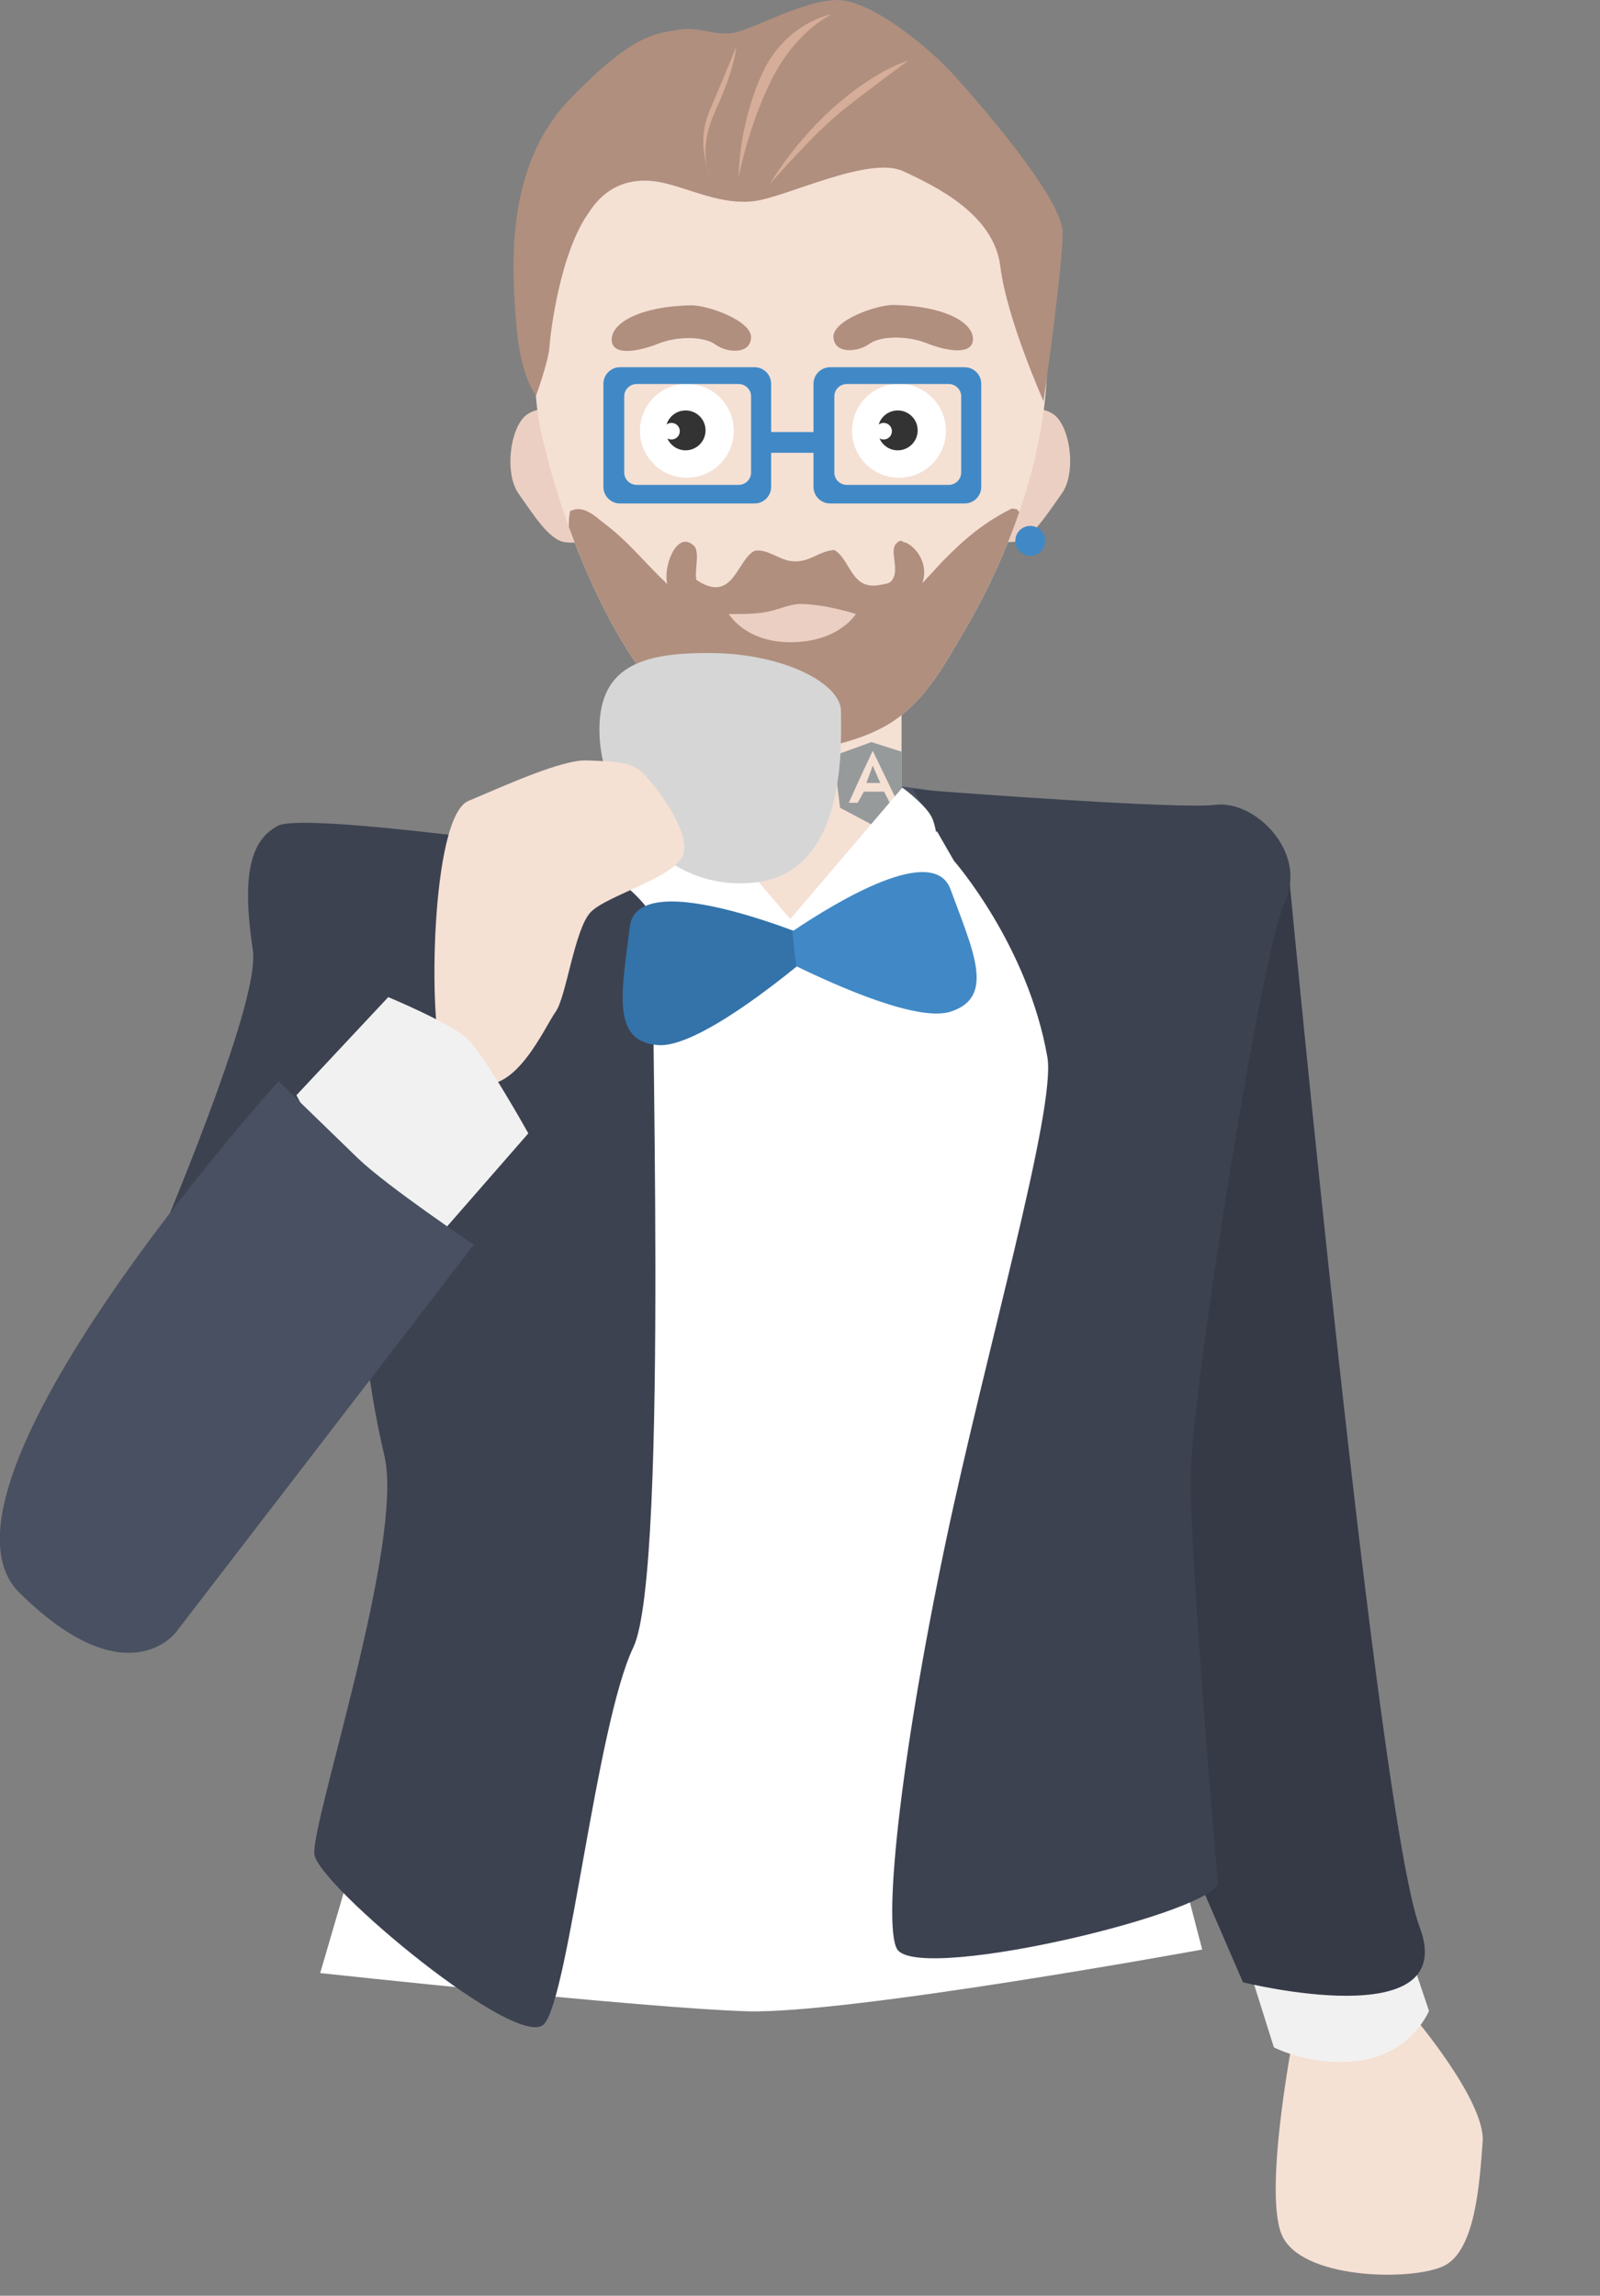
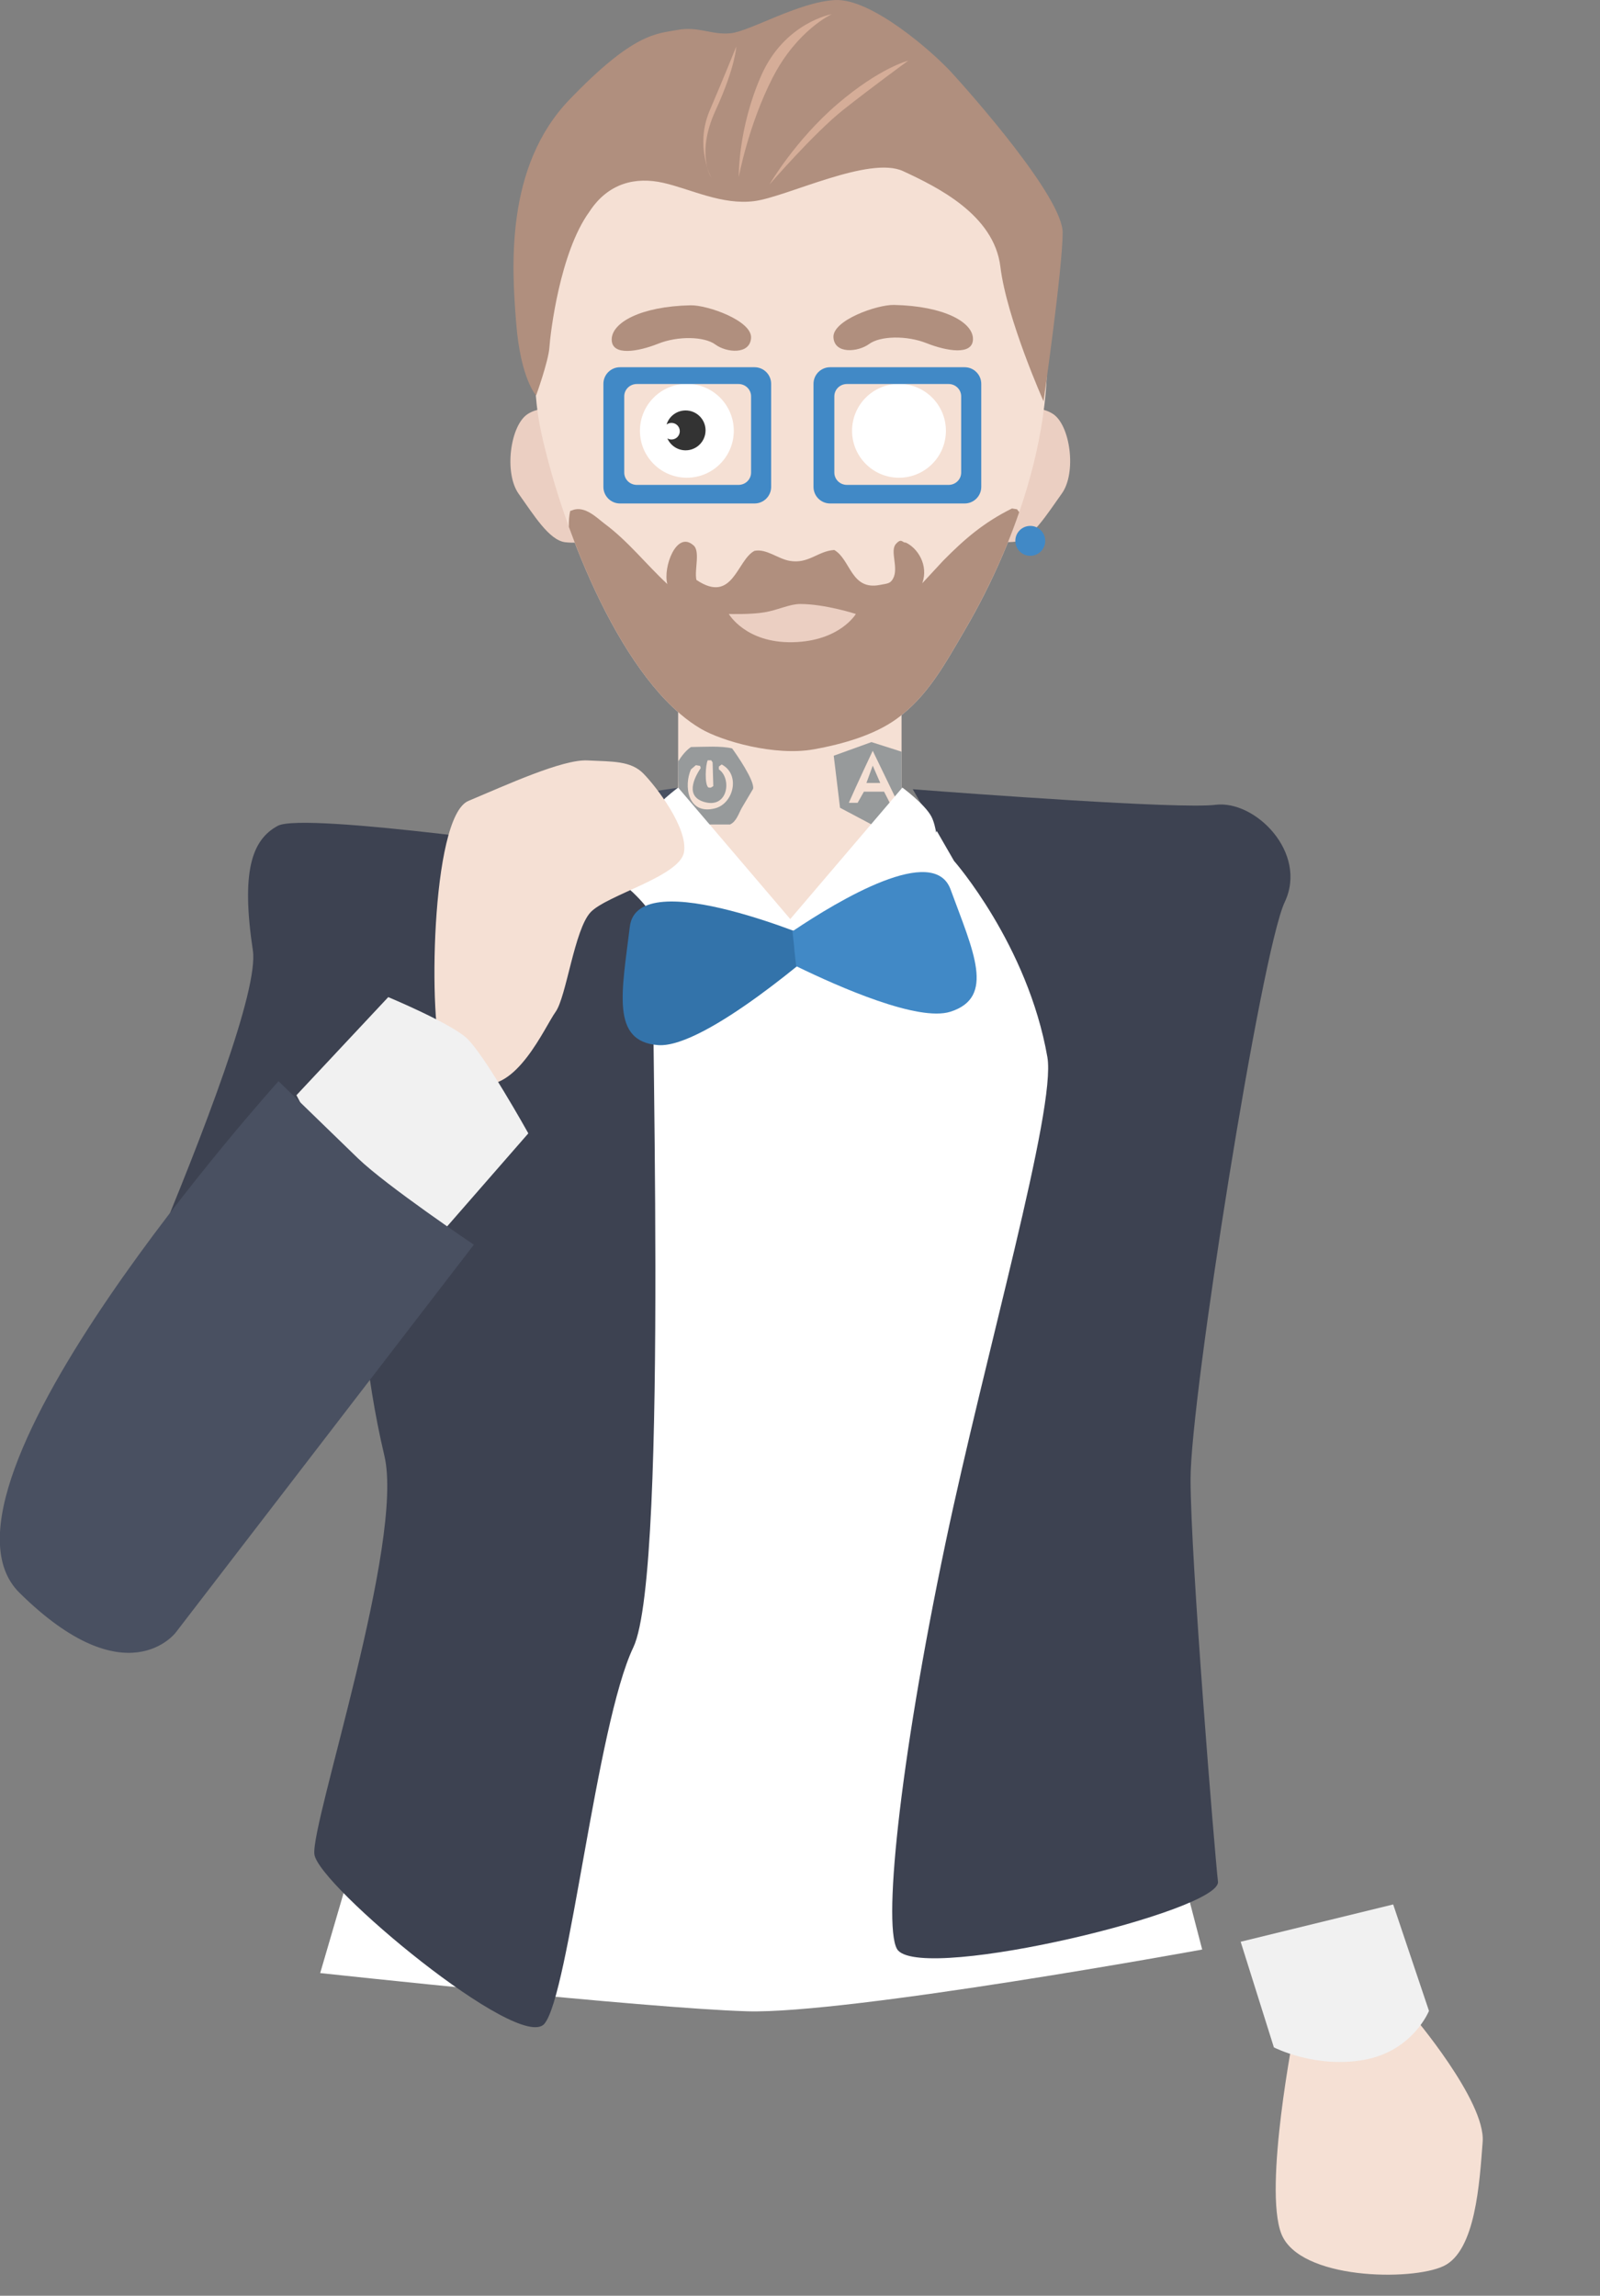
<svg xmlns="http://www.w3.org/2000/svg" version="1.0" x="0px" y="0px" width="792px" height="1135.925px" viewBox="0 0 792 1135.925" enable-background="new 0 0 792 1135.925" xml:space="preserve">
  <rect x="0" y="0" width="792" height="1135.925" fill="#808080" stroke="none" />
  <g id="jacket_2_">
-     <path id="shoulders_2_" fill-rule="evenodd" clip-rule="evenodd" fill="#495061" d="M595.042,490.403   c0,0,1.275-34.418-24.249-56.648c-25.523-22.231-87.921-48.58-178.784-47.207c-90.863,1.373,35.346,101.803,35.346,101.803   L595.042,490.403z" />
    <path id="shoulders_1_" fill-rule="evenodd" clip-rule="evenodd" fill="#495061" d="M193.028,490.403   c0,0-1.275-34.464,24.255-56.724c25.53-22.261,87.943-48.645,178.828-47.271c90.885,1.374-35.355,101.94-35.355,101.94   s-56.796,0.696-104.288,1.278C222.346,490.043,193.028,490.403,193.028,490.403z" />
  </g>
  <g id="jacket_1_">
    <path id="shoulders" fill-rule="evenodd" clip-rule="evenodd" fill="#495061" d="M394.055,396.684   c111.025,0,201.028,42.879,201.028,95.774s-90.003,95.774-201.028,95.774s-201.028-42.88-201.028-95.774   S283.031,396.684,394.055,396.684z" />
    <path id="shirt" fill-rule="evenodd" clip-rule="evenodd" fill="#FFFFFF" d="M318.002,423.402l63.11,33.007H436.3l8.732-18.21   l20.555-29.595l52.621,13.153l57.554,163.186l-60.021,254.849L585,925.925l10.083,38.692c0,0-175.072,32.029-225.283,30.552   c-50.211-1.477-211.305-18.908-211.305-18.908l30.421-103.995l87.982-399.341L318.002,423.402z" />
    <path id="sleeve_1_" fill-rule="evenodd" clip-rule="evenodd" fill="#3D4251" d="M18.467,750.316   c0,0,112.496-241.475,106.698-280.064c-5.798-38.59-0.748-54.595,12.326-61.637c13.074-7.043,150.61,13.098,150.61,13.098   s37.97,25.431,35.438,36.212c-2.532,10.781,8.212,318.954-10.059,357.206c-18.271,38.252-31.759,171.602-43.988,186.204   c-12.228,14.603-112.047-68.52-113.875-83.854c-1.828-15.334,44.733-154.742,34.645-197.213   c-10.088-42.472-11.556-80.899-11.556-80.899L68.542,776.511L18.467,750.316z" />
    <path id="hand" fill-rule="evenodd" clip-rule="evenodd" fill="#F5E0D4" d="M699.136,997.01c0,0,36.326,42.562,34.783,62.735   c-1.542,20.173-3.473,53.945-19.324,61.48c-15.851,7.535-71.306,6.79-80.303-15.893c-8.996-22.683,6.441-100.794,6.441-100.794   L699.136,997.01z" />
    <path id="handle" fill-rule="evenodd" clip-rule="evenodd" fill="#F1F1F1" d="M614.126,960.758l16.45,52.279   c0,0,20.571,10.553,44.71,6.151c24.139-4.403,32.056-24.218,32.056-24.218l-17.715-52.664L614.126,960.758z" />
-     <path id="sleeve" fill-rule="evenodd" clip-rule="evenodd" fill="#363A47" d="M638.241,435.195c0,0,43.999,464.025,64.479,518.283   c20.48,54.258-87.439,27.351-87.439,27.351l-19.412-44.832c0,0-33.125-257.871-33.126-271.589   C562.742,650.691,638.241,435.195,638.241,435.195z" />
    <path id="sleeve_2_" fill-rule="evenodd" clip-rule="evenodd" fill="#3D4251" d="M451.808,390.508c0,0,1.313,0.103,3.695,0.285   c21.342,1.633,128.514,9.651,146.145,7.42c19.599-2.48,45.886,23.65,34.282,48.154c-11.604,24.504-46.645,245.279-46.608,285.457   c0.036,40.179,11.953,184.889,13.573,199.221c1.62,14.332-143.582,49.451-158.273,34.117c-7.978-8.327,0.178-91.15,23.433-201.824   c19.571-93.14,54.846-214.882,50.393-240.31c-9.745-55.642-46.223-97.079-46.223-97.079" />
  </g>
  <g id="head">
    <path id="ear_1_" fill-rule="evenodd" clip-rule="evenodd" fill="#EBCFC2" d="M281.423,203.989c0,0-11.463-4.608-20.133,0.824   c-8.67,5.432-11.941,29.186-4.52,39.57c7.422,10.383,15.031,22.937,23.009,23.907c7.979,0.969,17.257-1.649,17.257-1.649   l-3.287-31.738L281.423,203.989z" />
    <path id="ear" fill-rule="evenodd" clip-rule="evenodd" fill="#EBCFC2" d="M500.941,203.903c0,0,11.469-4.595,20.144,0.822   c8.675,5.417,11.948,29.106,4.522,39.46c-7.425,10.355-15.039,22.874-23.022,23.841c-7.983,0.967-17.266-1.644-17.266-1.644   l3.289-31.651L500.941,203.903z" />
    <path id="earring" fill-rule="evenodd" clip-rule="evenodd" fill="#4189C6" d="M509.986,260.216c4.087,0,7.4,3.313,7.4,7.399   c0,4.086-3.313,7.399-7.4,7.399c-4.087,0-7.4-3.313-7.4-7.399C502.586,263.529,505.899,260.216,509.986,260.216z" />
    <path id="neck" fill-rule="evenodd" clip-rule="evenodd" fill="#F5E0D4" d="M446.27,348.185H335.68v83.31l55.37,25l55.22-25   V348.185z" />
    <path id="face" fill-rule="evenodd" clip-rule="evenodd" fill="#F5E0D4" d="M385.833,45.238   c69.763-1.072,109.353,34.35,125.797,86.731c20.207,64.371-9.413,137.683-33.71,179.217c-9.957,17.021-18.84,33.648-34.532,44.804   c-10.57,7.515-25.525,12.109-40.699,14.798c-19.135,3.39-45.278-4-55.91-10.276c-37.977-22.419-67.749-96-78.931-146.744   c-5.022-22.79-4.018-55.379,2.055-76.044c11.928-40.586,34.336-69.057,71.943-83.854c9.257-3.643,19.697-5.377,30.421-7.399   C376.789,46.061,381.312,45.649,385.833,45.238z" />
    <path id="eye" fill-rule="evenodd" clip-rule="evenodd" fill="#FFFFFF" d="M339.996,189.927c12.828,0,23.227,10.398,23.227,23.224   c0,12.826-10.399,23.224-23.227,23.224s-23.227-10.398-23.227-23.224C316.769,200.325,327.168,189.927,339.996,189.927z" />
    <path id="pupill" fill-rule="evenodd" clip-rule="evenodd" fill="#333333" d="M349.25,212.945c0,5.45-4.42,9.87-9.87,9.87   c-4.04,0-7.51-2.43-9.03-5.9c0.6,0.35,1.3,0.55,2.04,0.55c2.27,0,4.11-1.84,4.11-4.11s-1.84-4.11-4.11-4.11   c-0.91,0-1.75,0.3-2.44,0.81c1.23-4.04,4.99-6.97,9.43-6.97C344.83,203.085,349.25,207.495,349.25,212.945z" />
    <path id="eye_1_" fill-rule="evenodd" clip-rule="evenodd" fill="#FFFFFF" d="M444.996,189.927   c12.828,0,23.227,10.398,23.227,23.224c0,12.826-10.399,23.224-23.227,23.224s-23.227-10.398-23.227-23.224   C421.769,200.325,432.168,189.927,444.996,189.927z" />
-     <path id="pupill_1_" fill-rule="evenodd" clip-rule="evenodd" fill="#333333" d="M454.25,212.945c0,5.45-4.42,9.87-9.87,9.87   c-4.04,0-7.51-2.43-9.03-5.9c0.6,0.35,1.3,0.55,2.04,0.55c2.27,0,4.11-1.84,4.11-4.11s-1.84-4.11-4.11-4.11   c-0.91,0-1.75,0.3-2.44,0.81c1.23-4.04,4.99-6.97,9.43-6.97C449.83,203.085,454.25,207.495,454.25,212.945z" />
-     <path id="glasses" fill-rule="evenodd" clip-rule="evenodd" fill="#4189C6" d="M380.9,213.768h25.077v10.276H380.9V213.768z" />
    <path id="glasses_2_" fill-rule="evenodd" clip-rule="evenodd" fill="#4189C6" d="M373.5,181.705h-66.6   c-4.54,0-8.22,3.68-8.22,8.22v50.97c0,4.54,3.68,8.22,8.22,8.22h66.6c4.54,0,8.22-3.68,8.22-8.22v-50.97   C381.72,185.385,378.04,181.705,373.5,181.705z M371.78,233.835c0,3.36-2.78,6.09-6.21,6.09h-50.35c-3.44,0-6.22-2.73-6.22-6.09   v-37.74c0-3.36,2.78-6.09,6.22-6.09h50.35c3.43,0,6.21,2.73,6.21,6.09V233.835z" />
    <path id="glasses_1_" fill-rule="evenodd" clip-rule="evenodd" fill="#4189C6" d="M477.5,181.705h-66.6   c-4.54,0-8.22,3.68-8.22,8.22v50.97c0,4.54,3.68,8.22,8.22,8.22h66.6c4.54,0,8.22-3.68,8.22-8.22v-50.97   C485.72,185.385,482.04,181.705,477.5,181.705z M475.78,233.835c0,3.36-2.78,6.09-6.21,6.09h-50.35c-3.44,0-6.22-2.73-6.22-6.09   v-37.74c0-3.36,2.78-6.09,6.22-6.09h50.35c3.43,0,6.21,2.73,6.21,6.09V233.835z" />
    <path id="eyebrows_1_" fill-rule="evenodd" clip-rule="evenodd" fill="#B08F7E" d="M341.8,151.061   c-24.698,0.54-39.009,8.574-39.009,16.937c0,8.364,13.151,5.992,22.995,2.066c9.844-3.926,22.872-3.621,28.332,0.413   c5.46,4.034,17.164,5.165,17.656-3.305C372.267,158.702,350.221,150.878,341.8,151.061z" />
    <path id="eyebrows" fill-rule="evenodd" clip-rule="evenodd" fill="#B08F7E" d="M442.565,150.878   c24.728,0.537,39.055,8.531,39.055,16.853c0,8.322-13.166,5.962-23.022,2.055c-9.855-3.906-22.9-3.603-28.366,0.411   c-5.466,4.014-17.184,5.14-17.677-3.288C412.062,158.48,434.134,150.694,442.565,150.878z" />
    <path id="beard_1_" fill-rule="evenodd" clip-rule="evenodd" fill="#B08F7E" d="M504.52,253.395   c-7.69,22.29-17.52,42.26-26.6,57.79c-9.96,17.02-18.84,33.65-34.53,44.81c-10.57,7.51-25.53,12.1-40.7,14.79   c-19.14,3.39-45.28-4-55.91-10.27c-27.23-16.07-50.24-58.45-65.21-99.85c-0.05-2.84,0.14-5.52,0.67-7.85   c0.41-0.13,0.82-0.27,1.23-0.41c6.1-2.35,12.36,4.16,15.62,6.58c11.95,8.86,20.54,20.07,31.24,30   c-2.25-8.18,4.44-26.45,12.75-19.31c3.76,2.73,0.55,12.25,1.64,17.26c18.14,12.21,20-9.94,28.78-14.39   c5.9-1.13,11.45,3.89,17.27,4.94c9.49,1.7,14.05-4.87,22.2-5.35c8.17,4.72,8.23,20.15,22.61,17.27c3.57-0.72,5.17-0.5,6.57-3.29   c2.72-5.18-1.67-13.47,1.24-16.86c2.9-3.38,3.29-0.54,4.93-0.82c5.96,2.76,11.39,11.2,8.22,20.14c3.43-3.7,6.85-7.4,10.28-11.09   c10.42-10.56,19.89-18.84,34.12-25.9c0.82,0.14,1.65,0.27,2.47,0.41C503.78,252.465,504.15,252.925,504.52,253.395z" />
    <path id="mounth" fill-rule="evenodd" clip-rule="evenodd" fill="#EBCFC2" d="M360.756,303.787c0,0,8.352,14.478,31.655,13.976   c23.303-0.503,31.244-13.976,31.244-13.976s-15.235-4.932-27.544-4.932c-5.288,0-10.737,2.929-17.677,4.111   C371.493,304.147,360.756,303.787,360.756,303.787z" />
    <path id="angular_1_" fill-rule="evenodd" clip-rule="evenodd" fill="#979A9B" d="M431.377,367.185   c-6.226,2.244-12.452,4.499-18.678,6.743c1.034,8.582,2.08,17.164,3.113,25.746c5.392,2.857,10.796,5.725,16.188,8.582   c4.757-2.673,9.514-5.345,14.27-8.03v-28.296C441.302,370.348,436.346,368.766,431.377,367.185z M440.393,397.173   c0-0.074-2.789-5.468-2.789-5.468s-6.438,0-9.962,0c-1.034,1.839-2.079,3.678-3.113,5.517h-4.358   c3.736-8.582,11.83-25.746,11.83-25.746l12.452,25.746L440.393,397.173z" />
    <polygon id="angular" fill-rule="evenodd" clip-rule="evenodd" fill="#979A9B" points="435.73,387.412 428.881,387.412    432.003,378.831  " />
    <path id="spring_boot" fill-rule="evenodd" clip-rule="evenodd" fill="#979A9B" d="M362.406,370.317   c-5.438-1.343-13.797-0.763-20.371-0.691c-2.418,1.622-4.519,4.226-6.356,7.153c0,5.395,0.389,19.66,0.389,25.564   c1.694,2.451,3.467,4.492,4.93,5.609h20.371c3.173-1.492,4.192-5.293,5.87-8.287c1.84-3.108,3.684-6.215,5.524-9.323   C373.745,386.448,364.347,372.938,362.406,370.317z M350.322,376.187h1.726c0.231,0.345,0.459,0.691,0.691,1.036   c0.114,3.912,0.231,7.827,0.345,11.74c-1.105,0.68-1.088,0.932-2.417,0.691C348.668,388.195,349.227,378.313,350.322,376.187z    M353.774,400.011c-13.487,3.308-15.351-11.377-11.74-19.336c0.805-0.691,1.612-1.381,2.417-2.072   c0.691,0.114,1.381,0.231,2.072,0.345c0.114,0.345,0.231,0.691,0.345,1.036c-3.474,5.203-7.758,14.308,2.072,16.919   c11.567,3.073,13.317-11.819,6.906-16.228v-1.381c0.459-0.345,0.922-0.691,1.381-1.036   C366.646,383.141,363.197,397.701,353.774,400.011z" />
    <path id="collar_1_" fill-rule="evenodd" clip-rule="evenodd" fill="#FFFFFF" d="M446.676,389.696l-59.609,69.878l36.588,9.043   l40.699-45.215c0,0-0.045-13.113-3.289-19.319C457.821,397.877,446.676,389.696,446.676,389.696z" />
    <path id="collar" fill-rule="evenodd" clip-rule="evenodd" fill="#FFFFFF" d="M335.679,389.696l59.609,69.878l-36.588,9.043   l-40.699-45.215c0,0,0.045-13.113,3.289-19.319C324.535,397.877,335.679,389.696,335.679,389.696z" />
    <path id="hears" fill-rule="evenodd" clip-rule="evenodd" fill="#B08F7E" d="M265.381,195.682c0,0,6.133-17.02,6.578-23.841   c0.445-6.821,5.171-46.943,19.733-67.001c9.368-14.438,23.076-17.432,36.588-14.387c13.512,3.046,29.166,11.175,45.221,9.043   c16.055-2.132,56.817-22.612,73.587-14.798c16.77,7.815,44.946,21.469,48.099,47.27c3.152,25.801,21.377,66.59,21.377,66.59   s9.441-65.867,9.455-83.443c0.014-17.576-45.749-69.159-55.087-79.332S431.38-0.89,413.377,0.023   c-18.003,0.914-42.247,15.528-51.799,16.442c-9.552,0.914-15.831-3.592-26.31-1.644c-10.48,1.948-21.592,1.371-53.443,34.528   c-31.85,33.157-28.534,82.852-26.31,110.572C257.739,187.641,265.381,195.682,265.381,195.682z" />
    <path fill-rule="evenodd" clip-rule="evenodd" fill="#D5AD98" d="M352.123,87.987c0,0-7.832-11.734,2.056-33.295   c9.887-21.561,10.277-31.651,10.277-31.651s-5.6,13.958-13.155,31.651C343.746,72.385,352.123,87.987,352.123,87.987z" />
    <path fill-rule="evenodd" clip-rule="evenodd" fill="#D5AD98" d="M380.9,91.276c0,0,22.204-25.629,36.588-36.994   c14.384-11.365,32.066-24.252,32.066-24.252s-13.968,3.438-34.943,21.375C393.635,69.341,380.9,91.276,380.9,91.276z" />
    <path fill-rule="evenodd" clip-rule="evenodd" fill="#D5AD98" d="M365.69,87.576c0,0-0.479-23.829,11.1-50.148   c11.578-26.318,34.944-30.418,34.944-30.418s-17.107,7.784-29.188,31.24S365.69,87.576,365.69,87.576z" />
  </g>
  <g id="tie_2_">
    <path id="tie" fill-rule="evenodd" clip-rule="evenodd" fill="#3373AA" d="M408.106,466.641c0,0-92.462-40.278-96.344-8.15   c-3.882,32.129-9.554,56.89,14.031,58.623C349.379,518.847,408.106,466.641,408.106,466.641z" />
    <path id="tie_1_" fill-rule="evenodd" clip-rule="evenodd" fill="#4189C6" d="M392.254,460.814   c23.392-15.73,69.958-43.411,78.269-20.748c11.188,30.505,22.413,53.396-0.092,60.533c-15.816,5.016-54.636-11.997-76.317-22.555   C392.333,462.807,394.009,475.829,392.254,460.814z" />
  </g>
  <g id="jacket">
-     <path id="coffee" fill-rule="evenodd" clip-rule="evenodd" fill="#D6D6D6" d="M352.765,323.131   c35.563,0.436,63.647,15.195,63.535,28.857c-0.112,13.662,4.066,79.384-42.489,84.647c-46.555,5.263-75.653-38.674-77.036-72.72   C295.392,329.871,317.202,322.695,352.765,323.131z" />
    <path id="hand_1_" fill-rule="evenodd" clip-rule="evenodd" fill="#F5E0D4" d="M219.152,523.413   c-7.214-15.43-6.058-119.263,12.711-127.127s46.569-20.664,58.934-20.032c12.365,0.632,21.388,0.078,27.734,6.549   c6.346,6.471,22.125,26.981,20.03,38.908c-2.095,11.927-38.212,21.134-46.223,29.663c-8.011,8.529-11.99,41.9-17.334,49.31   s-19.444,40.146-38.134,35.441C218.181,531.422,226.366,538.844,219.152,523.413z" />
    <path id="handle_1_" fill-rule="evenodd" clip-rule="evenodd" fill="#F1F1F1" d="M192.188,493.365c0,0,29.855,12.451,38.519,20.032   c8.664,7.581,30.815,47.384,30.815,47.384l-45.068,51.621c0,0-34.283-17.694-43.141-26.966   c-8.858-9.273-26.578-43.531-26.578-43.531L192.188,493.365z" />
    <path id="sleeve_3_" fill-rule="evenodd" clip-rule="evenodd" fill="#495061" d="M137.876,534.97   c0,0-181.231,200.73-128.269,253.098c52.962,52.368,77.424,19.647,77.424,19.647L234.56,615.869c0,0-43.14-29.001-57.394-42.761   C162.913,559.349,137.876,534.97,137.876,534.97z" />
  </g>
</svg>